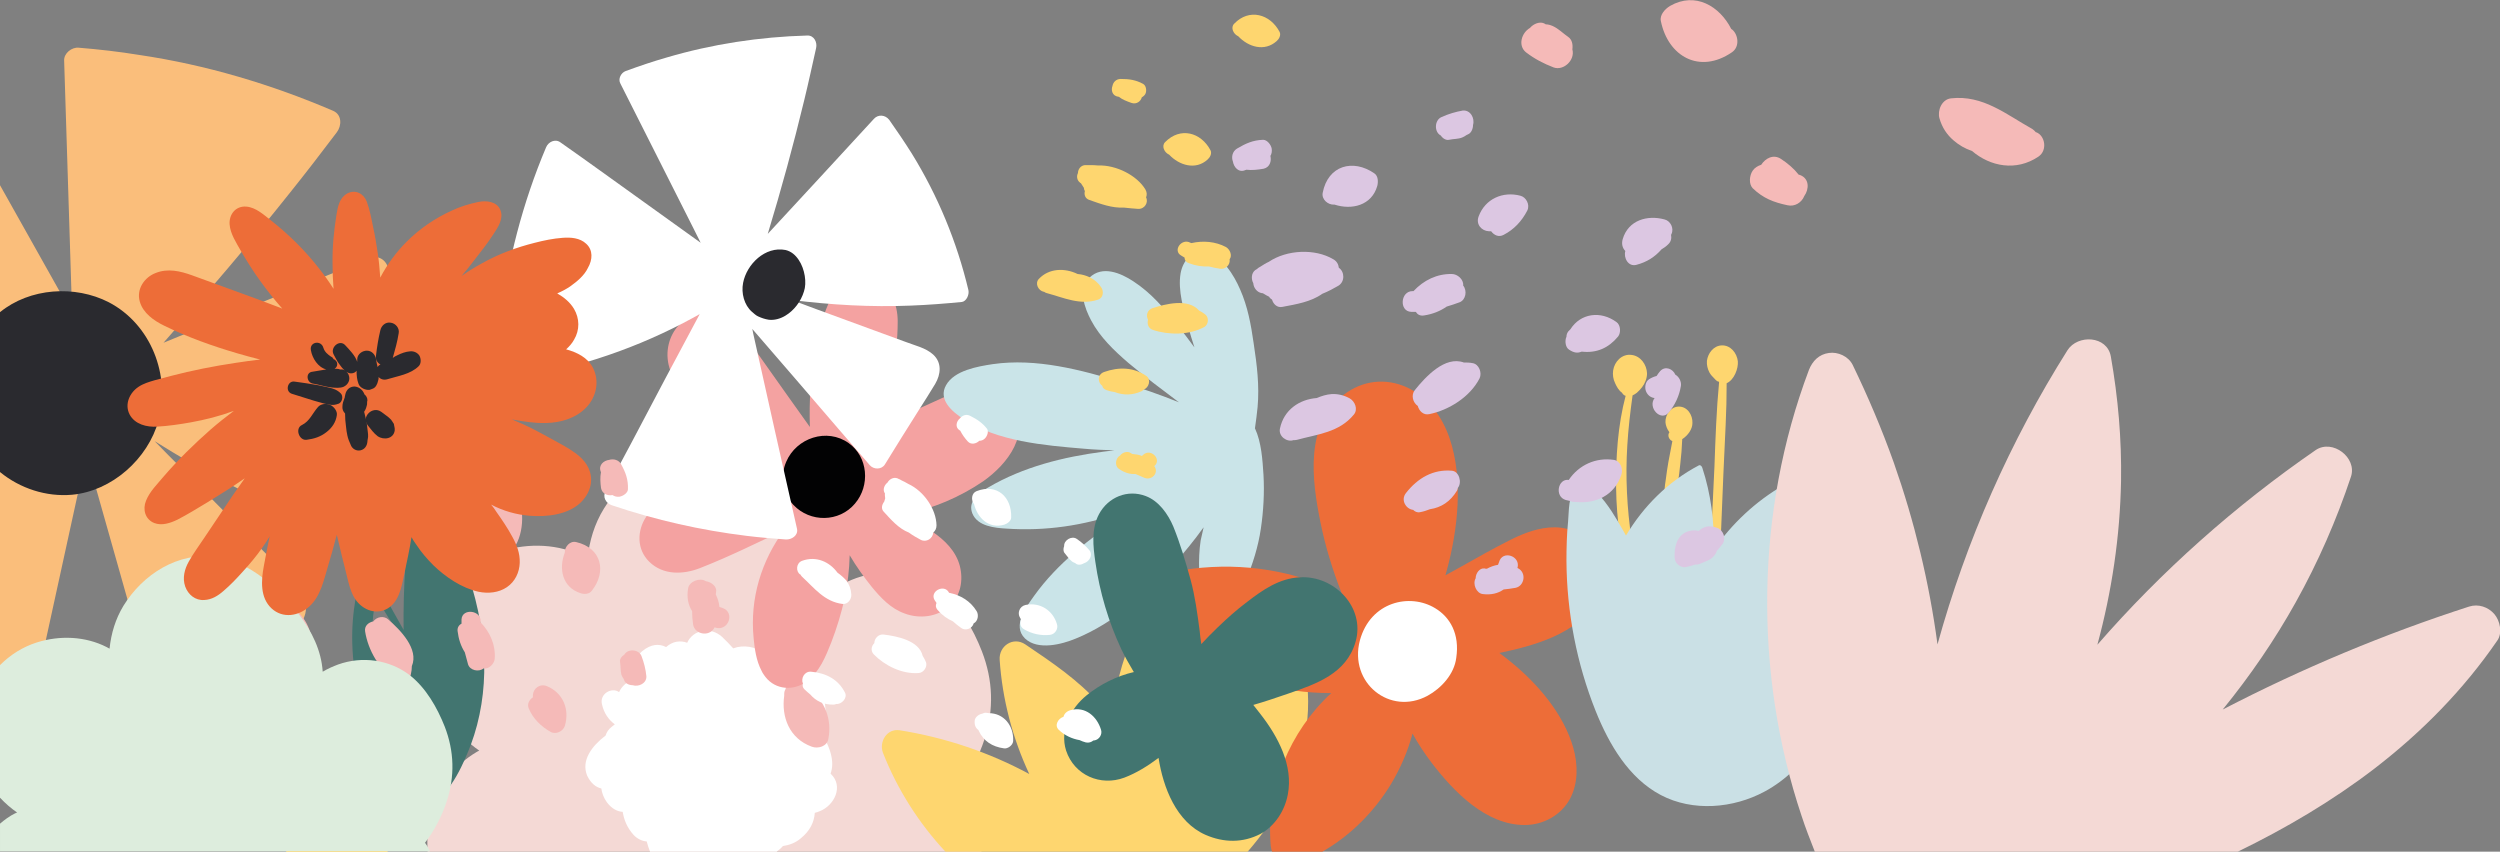
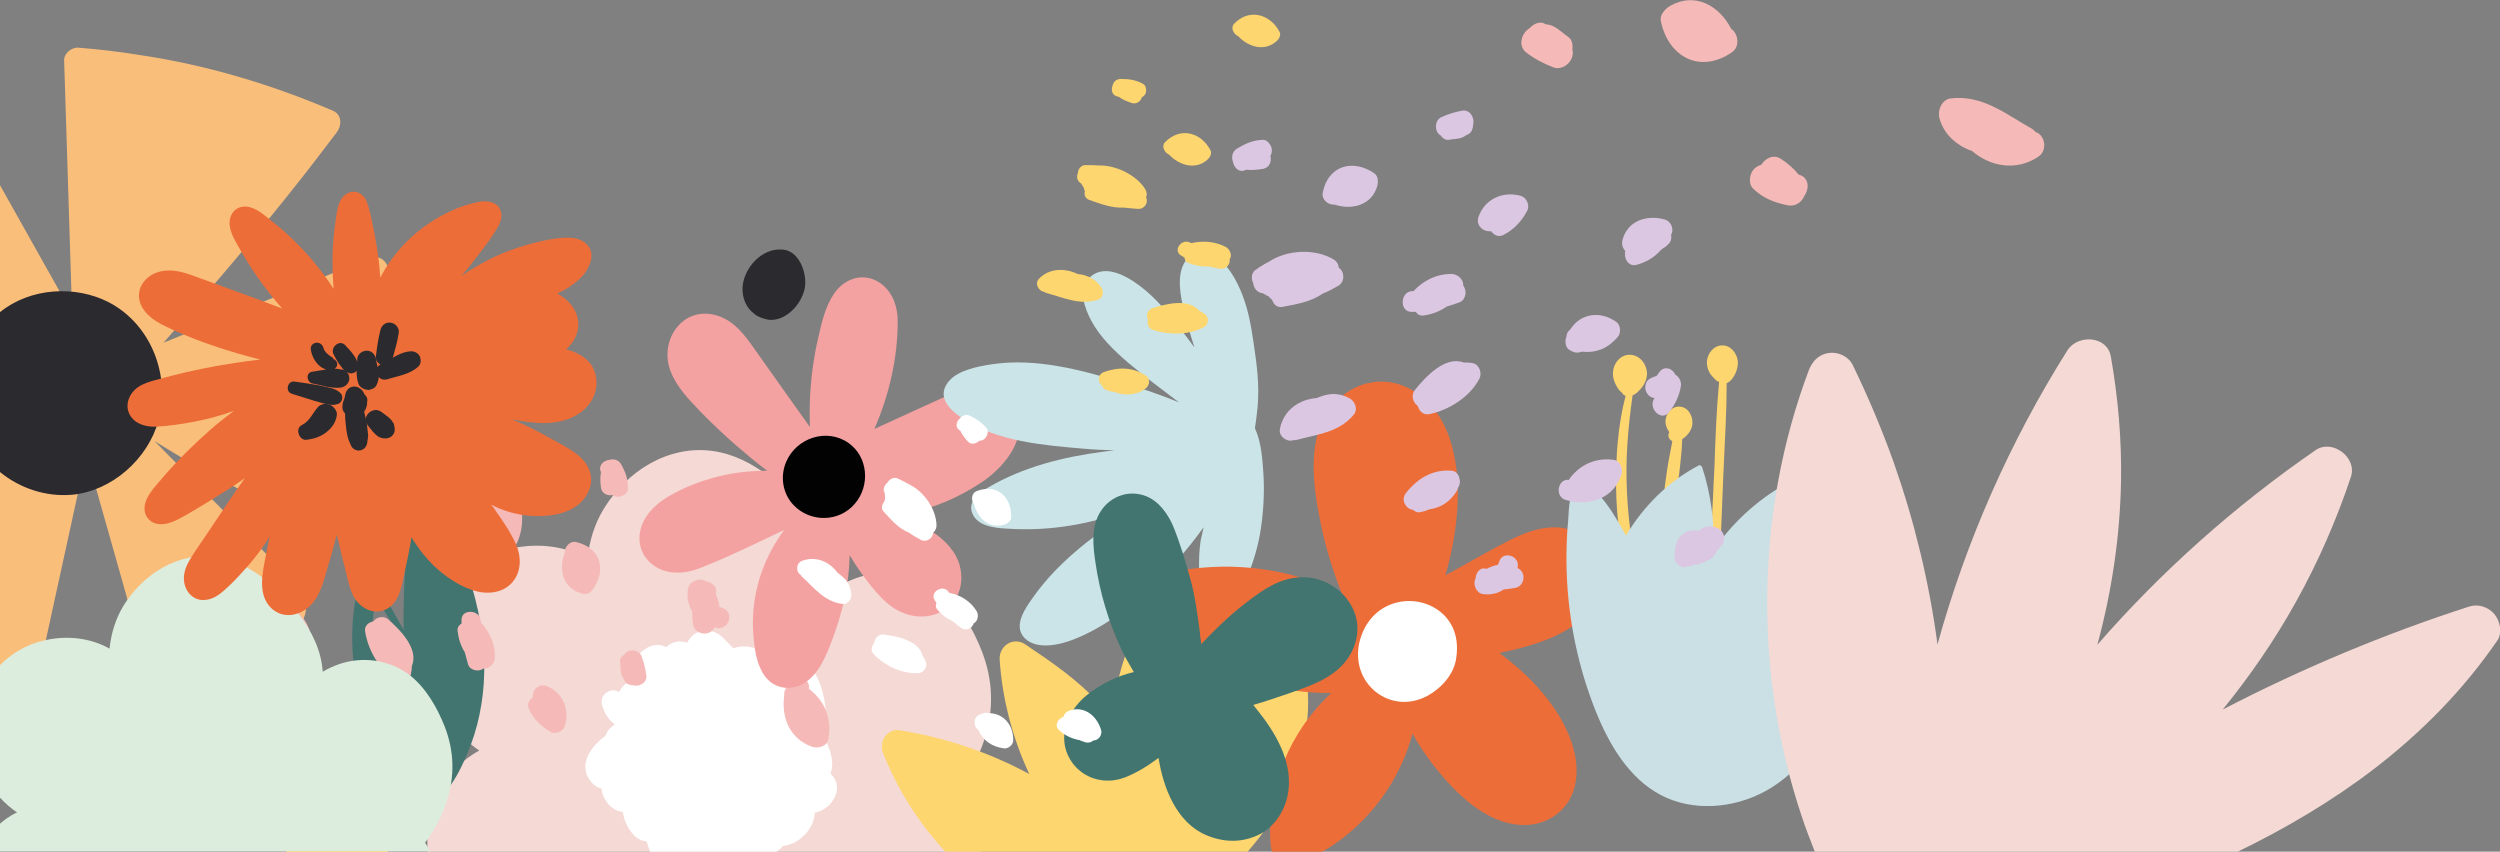
<svg xmlns="http://www.w3.org/2000/svg" version="1.1" id="Layer_1" x="0px" y="0px" width="760px" height="258.9px" viewBox="0 0 760 258.9" style="enable-background:new 0 0 760 258.9;" xml:space="preserve">
  <rect x="0" y="0" width="760" height="258.9" fill="#808080" stroke="none" />
  <style type="text/css">
	.st0{fill:#F4D9D5;}
	.st1{fill:#FFFFFF;}
	.st2{fill:#F5BAB8;}
	.st3{fill:#FED66F;}
	.st4{fill:#F4A2A1;}
	.st5{fill:#020203;}
	.st6{fill:#CAE4E8;}
	.st7{fill:#427570;}
	.st8{fill:#ED6D38;}
	.st9{fill:#2A2A2F;}
	.st10{fill:#FABE7B;}
	.st11{fill:#DDEDDD;}
	.st12{fill:#CAE0E5;}
	.st13{fill:#DCC7E2;}
</style>
  <g>
    <path class="st0" d="M136,236.6c-4.8,6.6-6.5,14.4-6,22.3h168.4c-0.3-2.3-0.8-4.6-1.5-6.8c-1.4-4.4-3-8.7-5.4-12.5   c3.5-4.5,6.2-10,7.8-14.9c2.9-9,2.6-17.9-0.8-26.7c-2.7-6.9-6.7-13.9-12.6-18.5c-7.3-5.6-16.9-6.8-25.5-3.8   c-1.9,0.7-3.8,1.5-5.5,2.5c-0.4-7.6-3.8-14.5-8.5-20.5c-7.2-9.3-17.5-18.9-29.7-20.6c-13.6-1.9-26.2,6.2-33.1,17.5   c-2.9,4.7-4.4,9.8-5,15.2c-0.4-0.2-0.7-0.4-1.1-0.6c-7.7-3.9-16.7-4.2-24.9-1.7c-16.8,5.2-26,24.1-21.5,40.7   c2.2,8.1,7.8,15.2,14.6,20c-0.3,0.1-0.6,0.3-0.8,0.4C141.4,230.7,138.3,233.4,136,236.6z" />
    <path class="st1" d="M182.8,239.7c0.2,1.4,0.7,2.8,1.7,4.2c1.5,2,3.2,2.8,4.8,2.9c0.4,2.5,1.4,4.9,3.3,7c1.1,1.2,2.6,1.9,4,2   c0.3,1.1,0.6,2.1,1,3.1h38.5c0.7-0.5,1.4-1.1,1.9-1.7c2-0.3,3.9-1,5.5-2.4c2.8-2.3,4-4.9,4.2-7.7c0.5-0.1,1-0.3,1.5-0.5   c4.4-1.7,7.4-7.6,3.3-11.4c0.3-0.9,0.5-1.9,0.5-2.9c0-2.2-0.7-4.6-1.9-6.9c0.5-3,0.5-6.1-0.1-9.1c0,0,0-0.1,0-0.1   c-0.3-5.5-2.2-11.1-5.8-15.3c-4-4.5-8.5-4.7-12.6-2.3c-3-2-6.5-2.7-9.7-1.5c-1.1-1.2-2.2-2.4-3.4-3.5c-3.5-3.2-8.8-2.2-10.6,1.8   c-1-0.4-2.1-0.5-3.3-0.3c-1.1,0.2-2.2,0.8-3.1,1.6c-2.2-1.1-4.6-0.9-7.2,1.2c-2.4,2-2.8,5.1-2.6,8.3c-0.1,0.1-0.2,0.3-0.3,0.4   c-0.9,0.3-1.7,0.8-2.4,1.4c-0.8,0.7-1.4,1.5-1.8,2.4c-2.2-1.6-6,0.5-5.2,3.7c0.6,2.7,2,4.7,3.9,6.1c-0.3,0.3-0.7,0.5-1,0.8   c-0.9,0.7-1.5,1.6-1.8,2.6c-4.2,3.2-7.5,7.6-5.6,12.2C179.6,238.1,181.1,239.3,182.8,239.7z" />
    <path class="st2" d="M245.9,209.4c0.7-3.6-5.4-5.1-6.7-1.3c-0.2,0.5-0.3,0.9-0.4,1.4c-0.3,0.5-0.4,1-0.4,1.5c0,0.2,0,0.3,0,0.5   c-0.9,6.4,1.5,13,8.4,15.5c1.9,0.7,4.6-0.1,5-2.3C253,218.8,250.8,213,245.9,209.4" />
    <path class="st2" d="M219.6,184.8c-0.3-0.1-0.6-0.2-0.9-0.3c-0.1-1.3-0.5-2.5-1.1-3.8c0-0.3,0.1-0.5,0.1-0.8c0.3-1.6-1.5-3-3.1-3.2   c-1.8-1.2-5,0-5.4,2.1c-0.5,2.7,0,5.1,1.2,7c0,1.3,0.1,2.7,0.3,4c0.4,3,4.9,4,6.5,1c0,0,0,0,0-0.1   C221.3,192.3,223.7,186.2,219.6,184.8" />
    <path class="st3" d="M117.9,258.9c-1-1.1-2.1-2.2-3.3-3.1c-6.9-5.6-16.4-6.4-23.7-0.8c-1.6,1.2-2.9,2.5-4,4H117.9z" />
    <path class="st4" d="M307.4,122.8c-5.1-6.9-14.3-4.7-21-1.8c-6.9,3.1-13.7,6.3-20.6,9.4c4.5-10.3,7.1-21.5,7.1-32.7   c0-5.1-2-10.2-6.8-12.5c-4.7-2.2-9.7-0.1-12.5,4c-2.7,3.9-3.9,9.1-4.9,13.7c-1.2,5-1.9,10.1-2.3,15.3c-0.3,3.8-0.3,7.7-0.2,11.6   c-2.2-3.1-4.4-6.2-6.7-9.4c-3.4-4.8-6.8-9.6-10.2-14.4c-2.9-4.1-5.9-8.2-10.8-9.9c-10.5-3.7-18.3,7-14.7,16.6   c1.8,4.9,5.6,8.7,9.1,12.4c3.5,3.6,7.2,7.1,11,10.4c3,2.6,6.1,5.2,9.3,7.6c-3,0-6,0.2-9,0.6c-5.4,0.8-10.7,2.3-15.7,4.5   c-4.5,2.1-9.2,4.5-12,8.8c-2.9,4.3-3,10,0.9,13.8c4.2,4.1,10.3,3.9,15.4,1.9c8.7-3.4,17.2-7.6,25.6-11.6   c-6.9,9.3-10.5,20.8-9.3,32.9c0.3,3.2,0.8,6.9,2.4,9.9c0.1,0.2,0.2,0.4,0.3,0.6c0.3,0.5,0.6,0.9,0.9,1.3c3.1,4,8.7,4.3,12.6,1.3   c3.8-2.8,5.7-7.5,7.4-11.8c1.7-4.4,3.1-9,4.1-13.6c0.9-4.3,1.4-8.6,1.5-12.9c2,3.4,4.3,6.6,6.7,9.6c2.8,3.4,5.8,6.6,10,8.1   c4.5,1.7,9.9,1.1,13.6-2.2c3.4-3.1,4.3-7.8,3.2-12.2c-1.2-4.6-4.6-7.9-8.4-10.5c-2.7-1.8-5.4-3.6-8.2-5.3c8.4-1.7,16.5-5.1,23.7-10   C306.3,141.1,313.8,131.5,307.4,122.8" />
    <path class="st5" d="M258,134.7c-6.6-4.7-15.9-1.6-19,5.7c-1.9,4.4-1.1,9.6,2.2,13.1c5.1,5.4,13.9,5.3,18.7-0.4   C264.6,147.6,263.9,138.9,258,134.7" />
    <path class="st6" d="M358.9,83.1c-0.9,5.2,1,11.2,2.3,16.2c0.6,2.1,1.2,4.2,1.9,6.3c-1.7-2.3-3.4-4.6-5.2-6.8   c-3.9-5-8-9.8-13.4-13.3c-3.8-2.5-9.4-4.9-13.3-1.1c-3.6,3.6-1.5,9.2,0.5,13c2.7,5.1,7,9.2,11.3,12.9c5,4.2,10.2,8.1,15.4,12   c-5.7-2.3-11.5-4.3-17.3-6.1c-12.6-3.8-26.1-7.4-39.3-5.5c-4.6,0.7-11.7,1.9-14.2,6.4c-2.5,4.4,1.9,8.1,5.3,10.3   c10.2,6.8,24.6,8,36.5,9c3.1,0.3,6.3,0.4,9.4,0.5c-1.1,0.1-2.2,0.3-3.3,0.4c-12.2,1.6-24.4,4.6-35.1,10.9c-2.8,1.6-6.3,4.2-4.8,7.9   c1.6,3.9,6.8,4.4,10.4,4.6c11.7,0.8,23.5-0.9,34.5-4.8c2.2-0.8,4.4-1.7,6.6-2.7c-2,1.2-3.9,2.5-5.8,3.7   c-10,6.8-19.8,14.3-26.9,24.2c-2.4,3.4-6.8,9.1-2.8,13c3.9,3.7,11.2,1.8,15.5,0c11.3-4.6,21.6-13.6,29.7-22.5   c3.2-3.6,6.3-7.4,9.1-11.3c-0.3,1.3-0.6,2.6-0.9,4c-0.9,5.9-0.4,12,0.2,18c0.4,3.2,1.9,7.7,6,6.3c3.9-1.3,5.9-8.3,7.4-11.8   c2.2-5.2,3.9-10.6,4.7-16.1c0.8-5.4,1.1-10.9,0.8-16.3c-0.3-4.5-0.6-9.9-2.6-14.2c0.3-2.1,0.6-4.3,0.8-6.4   c0.6-6.6-0.2-12.9-1.2-19.5c-0.8-5.6-1.8-11.1-4.1-16.3c-1.9-4.4-5.4-10.2-10.5-11.3C362.6,75.8,359.6,79.1,358.9,83.1" />
    <path class="st3" d="M335.6,113.1c-2.1,0.8-1.9,3.2-0.5,4.2c0.1,0.6,0.5,1,1.3,1.3c0.8,0.3,1.7,0.5,2.5,0.6c2.6,1,5.4,1,8.2-0.3   c0.2-0.1,0.4-0.3,0.6-0.5c0,0,0,0,0,0c1.6-0.5,2.3-3.1,0.8-4.1C344.6,111.6,340.1,111.5,335.6,113.1" />
    <path class="st3" d="M350.3,93.7c-1.5,0.5-2,2.2-1.3,3.5c-0.3,1.2,0,2.6,1.5,3.1c4.8,1.6,11.1,1.6,15.6-0.9   c1.3-0.7,1.5-2.9,0.3-3.8c-0.6-0.5-1.3-0.9-1.9-1.2C361.2,90.6,354.3,92.4,350.3,93.7" />
    <path class="st3" d="M327.6,83.3c-3.9-1.9-8.7-1.8-11.8,1.5c-1.3,1.4-0.1,3.6,1.5,3.9c0,0,0,0,0.1,0c0.2,0.2,0.5,0.3,0.8,0.4   c5.2,1.4,10.2,3.8,15.6,2c1.6-0.5,1.8-2.5,1-3.7c-0.9-1.4-2.1-2.4-3.5-3.1c0,0,0,0,0,0C330.2,83.8,329,83.4,327.6,83.3" />
    <path class="st3" d="M362.2,73.9c-0.1,0-0.2-0.1-0.3-0.1c-2.7-1.5-5.5,2.4-2.8,3.9c0.3,0.2,0.7,0.4,1,0.6c0,0.7,0.4,1.4,1.3,1.7   c2.1,0.8,4.1,1.1,6.1,1c1.1,0.3,2.2,0.5,3.4,0.7c1.7,0.3,3.2-1.3,2.9-2.9c0.9-1.1,0.1-3-1.1-3.7C369.5,73.4,365.7,73.1,362.2,73.9" />
    <path class="st3" d="M354.2,43.2c-1.2,1.2-0.2,3.1,1,3.7c0.1,0,0.1,0.1,0.2,0.1c3.1,3.3,8.1,4.8,11.7,1.5c0.7-0.6,1.4-1.8,0.9-2.8   C365.1,40.2,358.8,38.5,354.2,43.2" />
    <path class="st3" d="M375.2,7.2c-1.2,1.2-0.2,3.1,1,3.7c0.1,0,0.1,0.1,0.2,0.1c3.1,3.3,8,4.8,11.7,1.5c0.7-0.6,1.4-1.8,0.9-2.8   C386.1,4.2,379.7,2.5,375.2,7.2" />
    <path class="st3" d="M333.8,50.3c-0.8-0.1-1.7-0.1-2.5-0.1c-0.3,0-0.7,0-1,0c-0.2,0-0.3,0-0.5,0c-1.2,0.1-2.1,1.2-2.1,2.4   c-0.5,1-0.3,2.2,0.6,2.9c0.1,0.1,0.2,0.2,0.3,0.2c0.3,0.5,0.6,0.9,0.9,1.4c0,0.3,0.1,0.7,0.3,1c-0.3,1.1,0.1,2.3,1.4,2.7   c3.4,1.2,6.9,2.5,10.4,2.3c1.6,0.2,3.1,0.3,4.4,0.4c2,0.1,3.2-2,2.4-3.5c0.3-0.7,0.3-1.5-0.2-2.4C345.7,53.4,339.4,50.1,333.8,50.3   " />
    <path class="st3" d="M340.7,24c-1.4,0-2.3,1-2.5,2.1c-0.5,1.3-0.1,3,1.7,3.3c0.1,0,0.2,0,0.2,0c1.1,0.9,2.5,1.4,3.9,1.9   c1.5,0.5,2.8-0.5,3.1-1.7c0.5-0.3,1-0.7,1.2-1.3c0.3-0.9,0.1-2.3-0.8-2.8C345.3,24.3,343.3,24,340.7,24" />
-     <path class="st3" d="M347.6,138.2c-0.2,0.2-0.3,0.3-0.5,0.4c-0.9-0.4-1.9-0.5-2.9-0.6c-0.2-0.1-0.3-0.2-0.5-0.3   c-1-0.7-2.6-0.1-3.2,0.8c-1.4,0.7-1.7,3.1-0.4,4c1.7,1.2,3.4,1.7,5.1,1.6c0.9,0.4,1.9,0.8,2.8,1.2c2.2,0.8,4.4-1.6,2.9-3.6   c0,0,0,0,0,0C353.3,139.7,349.9,136.2,347.6,138.2" />
    <path class="st7" d="M129.7,145.8c-1.3-1.6-1.4-2.5-3.2-1.1c-2.3,1.8-4.3,4.3-6,6.7c-3.6,5-6.3,10.7-8.5,16.5   c-3.4,8.8-5.2,18.4-4.9,27.9c0.3,10.4,2.9,20.8,7.6,30.1c3.1,6.3,8.3,15.9,15.4,18.4c0.6,0.2,1.4-0.2,1.5-0.9   c5.5-1.9,9.8-12.5,11.5-16.9c3-8,4.3-16.7,4.1-25.1c-0.2-10.4-2.6-20.7-6.2-30.5c-1.7-4.8-3.7-9.5-5.9-14.1c-1.5-3.2-2.4-6.2-4.2-9   C130.6,147,130.2,146.4,129.7,145.8 M113.8,203.3c2.8,3.8,6.2,7.2,9.9,9.1c0.7,8.1,1.9,16.1,4.2,23.7c-1.1-1.5-2.2-3-3.2-4.5   c-2.3-3.6-4.3-7.4-6-11.3C116.3,214.9,114.7,209.2,113.8,203.3 M122.8,193.8c0,0.9,0,1.8,0.1,2.7c0.1,4.3,0.3,8.8,0.6,13.3   c-2.1-2.1-4.4-4.2-6.2-6.6c-1.5-2-2.8-4.2-4.1-6.4c0-1.1-0.1-2.2-0.1-3.3c0-4.3,0.5-8.5,1.3-12.6   C116.5,185.7,119.6,190.5,122.8,193.8 M124.6,157.3c-0.8,5-1.1,10.2-1.4,14.9c-0.4,6.4-0.6,12.9-0.5,19.3c-1.3-2.4-2.7-4.7-4-7.1   c-1.2-2.5-2.2-5.1-3.3-7.7c0.6-2.4,1.4-4.7,2.3-7C119.5,165,122,161.1,124.6,157.3" />
    <path class="st3" d="M287.4,258.9h91.9c8.6-9.9,15.1-21.4,17.4-34.7c1.3-7.4,1.4-14.8-0.3-22.1c-0.8-3.7-5.1-5-8-2.7   c-7.2,5.8-13.9,12.4-19.7,19.8c-0.6-12.2-5-24.3-13.2-33.6c-2.5-2.9-6.8-2.1-8.4,1.3c-4.8,9.9-8,20.6-9.4,31.5   c-1.1-1.5-2.2-2.9-3.4-4.3c-6.4-7.3-14.6-12.8-22.6-18.2c-3.7-2.5-8.1,0.5-7.8,4.7c0.8,11.9,3.9,23.8,9,34.7   c-12.2-6.6-25.6-11.1-39.4-13.3c-3.9-0.6-6.3,3.5-5.1,6.8C272.8,240,279.3,250.2,287.4,258.9z" />
    <path class="st8" d="M382.6,207.6c7.2,2.1,14.6,3.1,22.1,3.1c-12.6,11.6-19.9,29-18.4,46.4c0.1,0.7,0.2,1.3,0.4,1.8H402   c8.6-4.9,15.8-12.2,20.9-20.6c2.8-4.7,5.1-9.9,6.5-15.3c1.7,3.1,3.7,6.1,5.9,9c6.7,8.7,16.4,18.8,28.2,18.8c5.7,0,11.1-3,13.8-8   c2.5-4.7,2.4-10.4,1-15.4c-2.9-10.3-10.8-19.5-18.9-26.1c-1.2-1-2.4-1.9-3.6-2.8c10.1-2.1,24-5.8,29.1-15.6   c5.3-10-0.3-22.5-12.3-22.6c-4.7,0-9.2,1.7-13.4,3.8c-5.4,2.7-10.6,5.7-15.8,8.6l-4,2.2c0.1-0.5,0.3-1,0.4-1.4   c3.4-12.4,5.1-27.8,0.9-40.2c-2.3-6.7-6.4-12.4-12.9-15.5c-6.5-3-13.6-2.2-19.3,2.2c-11.9,9.1-9.7,25.8-7.1,38.7   c1.5,7.4,3.7,14.6,6.5,21.7c-5.3-2.5-10.8-4.5-16.4-5.9c-15.4-3.7-31-2.7-46,2.2c-2.9,1-3.5,5.4-1.6,7.4   C354.3,195.2,367.8,203.4,382.6,207.6z" />
    <path class="st1" d="M436.3,184.9c-7.7-4.7-19.7-2-22.9,9.8c-3.4,12.9,9.2,23,20.6,16.8c4.2-2.3,8.1-6.6,8.7-11.5   C443.8,192.7,440.8,187.6,436.3,184.9" />
-     <path class="st1" d="M294.4,88.2c-3.5-14.7-9.3-28.7-17.2-41.5c-2.2-3.5-4.5-6.9-6.9-10.3c-1.2-1.5-3.3-1.7-4.6-0.3   c-10.8,11.7-21.5,23.4-32.3,35c4.1-13.5,7.8-27,11.1-40.7c1.3-5.3,2.4-10.5,3.6-15.8c0.4-1.7-0.6-3.9-2.7-3.8   c-14.5,0.4-28.9,2.6-42.8,6.7c-4.2,1.2-8.3,2.6-12.4,4.1c-1.4,0.5-2.4,2.4-1.6,3.8c7.4,14.7,14.8,29.3,22.2,44   c0.7,1.5,1.5,2.9,2.2,4.4c-10.2-7.3-20.3-14.6-30.5-21.9c-4-2.9-8-5.7-12.1-8.6c-1.6-1.2-3.7-0.2-4.4,1.5   c-7.1,16.8-11.7,34.6-13.9,52.7c-0.6,5-1,10.1-1.2,15.1c-0.1,1.5,1.5,3.1,3,2.8c18.8-2.7,36.9-8.4,53.8-17.2c1.7-0.9,3.4-1.8,5-2.7   c-7,13-13.9,26.1-20.8,39.2c-2.6,4.9-5.2,9.7-7.8,14.6c-1,1.8,0.1,3.7,1.9,4.3c13.3,4.5,27.1,7.6,41,9.3c4,0.5,7.9,0.8,11.9,1.1   c1.7,0.1,3.8-1.2,3.4-3.2c-4.5-19.8-8.9-39.5-13.3-59.3c-0.1-0.5-0.2-1-0.3-1.5c8.7,10.1,17.5,20.2,26.2,30.4   c3.2,3.7,6.4,7.4,9.5,11c1.2,1.4,3.6,1.4,4.6-0.2c3.4-5.5,6.8-11,10.3-16.5c1.7-2.7,3.4-5.3,5-8c1.7-2.9,2.1-6.4-0.6-8.9   c-2.3-2.1-5.7-2.8-8.5-3.9c-3-1.1-6-2.2-9-3.3c-6-2.2-12-4.4-18-6.6c-2.5-0.9-5-1.9-7.5-2.8c12,1.5,24.1,2.2,36.2,1.7   c5.2-0.2,10.3-0.6,15.5-1.1C293.8,91.6,294.7,89.6,294.4,88.2" />
    <path class="st9" d="M242.8,79c-1-1.5-2.3-2.6-4-3c-6.2-1.2-11.8,4.3-12.9,10c-0.6,3.1,0.3,6.7,2.7,8.8c0.6,0.5,1.2,1.1,1.9,1.4   c1.1,0.5,2,0.8,3.2,1c1.7,0.2,3.5-0.3,5-1.2c2.7-1.6,4.8-4.4,5.7-7.4C245.3,86,244.7,81.8,242.8,79" />
    <path class="st10" d="M21.9,95.3c-7.3-13-14.6-26-21.9-39v67.2c0.1,0,0.2,0,0.3,0c2.7-0.1,5.4-0.3,8.1-0.5   c-2.8,2.1-5.6,4.2-8.4,6.3V226c0.4,0.2,0.7,0.4,1.1,0.6c2.1,1.1,5.6,0.7,6.3-2.1c6.1-28.1,12.3-56.1,18.4-84.2   c0.2-0.7,0.3-1.4,0.5-2.1c5.2,18.3,10.3,36.5,15.5,54.8c1.9,6.6,3.8,13.3,5.6,19.9c0.7,2.5,3.8,4,6.1,2.5c7.7-5,15.4-10,23.1-15   c3.7-2.4,7.5-4.7,11.2-7.3c3.9-2.7,6.6-6.9,4.5-11.8c-1.7-4-5.6-7.1-8.6-10.1c-3.2-3.2-6.4-6.5-9.6-9.7   c-6.4-6.4-12.7-12.9-19.1-19.3c-2.7-2.7-5.4-5.4-8-8.1c14.5,9.1,29.7,17.2,45.5,23.9c6.8,2.9,13.6,5.5,20.5,7.9   c2.1,0.7,4.5-1.2,4.9-3.2c4.4-21,5.3-42.5,2.9-63.7c-0.7-5.8-1.6-11.6-2.8-17.4c-0.6-2.7-3.2-4.2-5.8-3.1   c-20.8,8.6-41.7,17.1-62.5,25.7C62.9,89.2,75.9,74,88.3,58.4c4.8-6,9.5-12.1,14.1-18.2c1.5-2,1.6-5.3-1.1-6.5   c-18.9-8.1-38.7-14-59-17C36.2,15.7,30,15,23.9,14.5c-2.1-0.2-4.5,1.7-4.4,3.9C20.2,41.7,21,65,21.7,88.3   C21.8,90.6,21.8,92.9,21.9,95.3z" />
    <path class="st9" d="M0,143.5c6.1,5,14.1,7.6,21.9,6.9c12.1-1.1,23.1-10.9,26.3-22.6c3.7-13.7-2.3-29.2-15.1-35.9   c-10.3-5.3-24-4.4-33.1,3V143.5z" />
    <path class="st2" d="M88.9,184.4c-2-1.6-4.6-0.1-4.9,1.9c-0.5,0.5-0.8,1.1-0.7,2c0.1,1,0.4,1.9,0.7,2.8c0.3,3.1,1.8,5.9,4.9,7.9   c0.3,0.2,0.5,0.3,0.8,0.3c0,0,0,0,0,0c1.4,1.3,4.6,0.6,4.9-1.5C95.4,192.4,93.1,187.9,88.9,184.4" />
    <path class="st2" d="M118,188.3c-1.3-1.2-3.5-0.8-4.5,0.6c-1.5,0.3-2.8,1.4-2.5,3.1c0.9,5.6,4.3,11.8,9.5,14.8c1.5,0.9,4,0,4.4-1.8   c0.2-0.9,0.3-1.7,0.3-2.5C127.4,197.3,121.7,191.5,118,188.3" />
    <path class="st2" d="M117.1,160.4c-0.1-4.8-2.8-9.5-8.1-10.8c-2.2-0.5-4,1.8-3.4,3.6c0,0,0,0,0,0.1c-0.1,0.3-0.1,0.6,0,1   c1.3,5.9,1.5,12.1,6.4,16.4c1.4,1.3,3.7,0.5,4.6-1c1-1.6,1.5-3.4,1.4-5.1v0C118,163.2,117.7,161.8,117.1,160.4" />
    <path class="st2" d="M146.1,189.2c0-0.1,0-0.2,0-0.3c0.2-3.4-5.6-4.1-5.8-0.6c0,0.4,0,0.9,0,1.3c-0.8,0.4-1.3,1.2-1.2,2.2   c0.3,2.5,1,4.6,2.2,6.5c0.3,1.2,0.7,2.5,1,3.7c0.6,1.8,3.2,2.4,4.7,1.2c1.7,0.3,3.3-1.5,3.4-3C150.7,196.1,149,192.2,146.1,189.2" />
    <path class="st2" d="M166.3,208.6c-2.2-0.9-4.2,0.7-4.3,2.7c0,0.2,0,0.4,0,0.7c-1.1,0.7-1.9,2.1-1.2,3.5c1.3,3,3.6,5.3,6.6,7   c1.6,0.9,3.8-0.2,4.3-1.8C173.2,215.8,171.3,210.7,166.3,208.6" />
    <path class="st2" d="M175.2,164.8c-2-0.5-3.5,1.5-3.5,3c0,0.1,0,0.1,0,0.2c-1.9,4.8-0.8,10.5,4.7,12.3c1.1,0.4,2.7,0.4,3.5-0.7   C184.5,173.8,182.9,166.6,175.2,164.8" />
    <path class="st2" d="M156.4,148.6c-0.4-0.9-0.8-1.7-1.3-2.5c-0.1-0.3-0.3-0.7-0.6-0.9c-0.1-0.2-0.2-0.3-0.3-0.5   c-0.7-1.1-2.5-1.4-3.7-0.8c-1.3,0.1-2.6,0.9-2.9,2.2c0,0.1-0.1,0.3-0.1,0.4c-0.4,0.5-0.7,1.1-1,1.6c-0.4,0.2-0.7,0.5-0.9,0.8   c-1.3,0.3-2.4,1.4-2.2,2.8c0.5,4,1,8.2,3.2,11.5c0.6,1.7,1.3,3.2,2,4.6c1,2,3.9,2.1,5.1,0.4c0.9,0,1.9-0.5,2.5-1.5   C159.5,161.9,159.6,153.9,156.4,148.6" />
    <path class="st2" d="M195,199.4c-0.8-2-4.1-2.3-5.2-0.4c-0.8,0.5-1.5,1.4-1.3,2.3c0.2,1.2,0.1,2.6,0.4,3.8c0.2,0.5,0.4,0.9,0.7,1.3   c0,0.1,0,0.1,0.1,0.2c0.2,1.1,1.5,1.7,2.6,1.7c1.9,0.6,4.3-0.6,4.2-2.7C196.3,203.5,195.8,201.5,195,199.4" />
    <path class="st2" d="M188.8,141.1c-0.7-1.3-2.3-1.7-3.6-1.3c-1.7,0.2-3.3,1.6-2.6,3.5c0,0.1,0.1,0.2,0.1,0.2   c-0.3,1.6-0.2,3.2,0,4.8c0.3,1.8,2,2.5,3.5,2.2c0.6,0.4,1.3,0.6,2.1,0.5c1.2-0.2,2.6-1.2,2.6-2.3   C191,145.8,190.2,143.6,188.8,141.1" />
    <path class="st11" d="M0,242.5c1.6,1.7,3.3,3.2,5.2,4.5c-0.2,0.1-0.5,0.2-0.7,0.3c-1.6,0.8-3.1,1.9-4.5,3.1v8.4h130.7   c-0.4-0.9-0.9-1.8-1.5-2.6c3-3.9,5.3-8.5,6.6-12.6c2.5-7.6,2.3-15.2-0.6-22.7c-2.3-5.8-5.7-11.8-10.7-15.7   c-6.2-4.7-14.4-5.8-21.7-3.2c-1.6,0.6-3.2,1.3-4.7,2.2c-0.4-6.4-3.3-12.3-7.2-17.4c-6.2-7.9-14.9-16.1-25.2-17.5   c-11.6-1.6-22.3,5.3-28.2,14.9c-2.4,4-3.7,8.3-4.2,13c-0.3-0.2-0.6-0.3-0.9-0.5c-6.5-3.3-14.2-3.6-21.2-1.4   c-4.4,1.4-8.1,3.8-11.2,6.9V242.5z" />
    <path class="st7" d="M395.2,175.5c-6.3,0.3-11.3,3.8-16.1,7.5c-3.2,2.4-6.1,5-9,7.8c-1.7,1.6-3.3,3.3-4.9,5c-0.2-1.4-0.4-2.7-0.5-4   c-0.7-5.3-1.4-10.6-2.8-15.7c-1.5-5.4-3.1-10.8-5.2-16c-1.6-3.8-4.4-7.8-8.4-9.3c-5.5-2.1-11.4,0.3-14.2,5.5   c-2.4,4.5-1.8,9.8-1.1,14.6c1.3,9.1,4,18.2,7.9,26.5c1.1,2.3,2.3,4.4,3.6,6.6c0.1,0.1,0.1,0.2,0.2,0.3c-5.2,1.2-10.2,3.7-14.4,7.1   c-4.9,4-8.2,10.5-6.2,16.8c2.5,7.5,10.5,10.9,17.7,8.2c3.7-1.4,7.2-3.6,10.4-6c1.4,9,5.4,19.5,14.3,23.4c5.5,2.4,11.3,2.5,16.7-0.3   c4.4-2.4,7.4-7.1,8.3-12c1.7-8.8-3-17.6-8.3-24.4c-0.7-0.9-1.5-1.9-2.2-2.8c3.5-1,7-2.2,10.5-3.4c8.7-3,17.8-6.1,20.6-15.8   C415.1,184.6,405.6,174.9,395.2,175.5" />
    <path class="st3" d="M510.1,146.7c0.3-1.9,0.5-3.7,0.7-5.6c0.3-2.5,0.5-5,0.6-7.6c1.7-1.1,3.1-3,3.1-4.9c0.1-2.4-1.5-5-4.1-5   c-2.5,0-4.2,2.5-4.1,4.8c0.1,1,0.5,2.1,1.2,3c-0.7,1-0.1,2.3,0.9,2.7c-0.4,2.1-0.8,4.2-1.2,6.3c-0.3,1.8-0.6,3.6-0.8,5.4   c-0.3,1.9-0.6,3.8-0.2,5.7c0.2,1.2,1.9,1.8,2.5,0.5C509.6,150.4,509.9,148.6,510.1,146.7" />
    <path class="st3" d="M539.3,195.7c0.9-4.9,1.2-9.9,1.9-14.8c0.6-4.8,1.4-9.6,2.5-14.4c2.1-9.5,4.9-18.7,8.4-27.7   c0.7-1.8,1.5-3.6,2.3-5.4c0.9-0.1,1.7-0.4,2.5-0.7c1.7-0.7,3.2-1.5,4.6-2.7c2.2-1.9,3.9-4.8,3.7-7.8c-0.3-3.2-3.1-5.5-6.3-5.5   c-3.2,0-5.8,2-7.1,4.8c-0.8,1.7-1.1,3.5-1,5.3c0,1,0,2.2,0.3,3.3c-0.4,0.8-0.3,1.8,0.4,2.4c-0.6,1.1-1.1,2.1-1.6,3.2   c-2.1,4.5-4,9.2-5.6,13.9c-3.2,9.3-5.5,19.1-6.7,28.9c-0.7,5.6-1.2,11.3-0.4,16.8C537.2,196.7,539.1,197.1,539.3,195.7" />
    <path class="st3" d="M521.5,189.1c0.9-5,1-10,1.2-15.1c0.2-5,0.4-10,0.6-15c0.4-10,0.8-19.9,1.3-29.9c0.2-4.2,0.3-8.4,0.3-12.6   c2.3-1,3.6-4.5,3.4-6.7c-0.3-2.5-2.2-4.9-4.9-4.8c-2.5,0.1-4.2,2.4-4.5,4.7c-0.1,1.2,0.2,2.5,0.8,3.6c0.4,0.7,0.9,1.2,1.4,1.7   c0.3,0.3,0.6,0.7,1,0.9c0.1,0.1,0.3,0.1,0.4,0.1c0,0.1,0.1,0.1,0.1,0.2c-0.8,8.4-1.1,17-1.4,25.4c-0.5,9.9-0.9,19.8-1.4,29.7   c-0.3,5.8-0.8,11.7-0.2,17.4C519.5,189.9,521.3,190.3,521.5,189.1" />
    <path class="st3" d="M503,192.1c-0.3-2.3-1.4-4.6-2.1-6.9c-0.7-2.3-1.3-4.6-1.9-6.9c-1.2-4.7-2.2-9.5-3-14.3   c-1.4-9.4-1.9-19.1-1.3-28.6c0.3-5.1,0.9-10.1,1.6-15.2c0.5-0.2,0.9-0.5,1.3-0.8c0.6-0.5,1.1-1.1,1.6-1.7c0.9-1.2,1.5-2.7,1.5-4.2   c-0.1-2.7-2-5.3-4.7-5.6c-2.9-0.4-5.2,2-5.6,4.7c-0.2,1.3,0,2.7,0.6,3.9c0.5,1.1,1.1,2.2,2.1,2.9c0.2,0.4,0.6,0.8,1,0.9   c0,0,0.1,0,0.1,0c-2.4,9.1-3,18.6-2.9,28c0.1,9.8,1.6,19.6,4.1,29.1c0.7,2.7,1.5,5.3,2.5,7.9c0.5,1.3,1,2.6,1.5,3.9   c0.5,1.3,1,2.6,1.8,3.7C501.9,193.9,503.2,193.2,503,192.1" />
    <path class="st12" d="M568.2,158.6c-8.3,4.6-15.8,10.4-22.3,17.2c0.9-9.4,0.3-18.9-2-27.8c-0.2-1-1-0.8-1.7-0.5   c-8.5,4.9-15.7,11.7-21.2,19.6c0.2-8.5-0.9-17-3.5-24.9c-0.1-0.4-0.6-1-1.1-0.7c-9.3,4.9-16.8,12.4-22.1,21.3   c-2.1-3.6-9.8-18.7-15.1-14.4c-2.5,2-2.2,7.1-2.5,10.1c-0.4,4-0.5,8-0.5,12c0.1,15.6,3.1,31.2,8.9,45.7   c4.1,10.2,10.1,20.4,19.8,25.5c9.7,5.1,22,4.1,31.6-1.1c6.5-3.5,11.8-8.9,15.9-15c3.9-5.8,4.8-11.5,7.2-17.8   c5.9-15,9.8-31,10.5-47.2C570.3,159.3,569.7,157.7,568.2,158.6" />
    <path class="st13" d="M427.4,149.9c-1.7,2.2,0.1,4.9,2.2,5.1c0.5,0.5,1.2,0.9,2.1,0.7c1.1-0.2,2-0.5,3-0.9c3.4-0.5,6.2-2.3,8.2-5.6   c0.2-0.3,0.2-0.6,0.3-0.9c0,0,0,0,0,0c1.3-1.6,0.4-5-1.8-5.2C435.7,142.6,431,145.3,427.4,149.9" />
    <path class="st13" d="M430.1,118.6c-1.2,1.5-0.6,3.8,0.9,4.8c0.4,1.5,1.7,2.9,3.5,2.5c5.9-1.2,12.4-5.2,15.3-10.9   c0.8-1.7-0.2-4.3-2.1-4.6c-0.9-0.2-1.9-0.2-2.7-0.2C439.3,108.1,433.4,114.5,430.1,118.6" />
    <path class="st13" d="M400.3,121c-5.2,0.4-10,3.5-11.2,9.3c-0.5,2.4,2.2,4.2,4.1,3.5c0,0,0.1,0,0.1,0c0.3,0,0.7,0,1-0.1   c6.2-1.7,12.8-2.2,17.3-7.7c1.3-1.6,0.3-4-1.3-4.9c-1.8-1-3.7-1.4-5.5-1.3c0,0,0,0,0,0C403.3,119.9,401.7,120.4,400.3,121" />
    <path class="st13" d="M429.7,88.5c-0.1,0-0.2,0-0.3,0c-3.7,0-4.1,6.2-0.4,6.3c0.5,0,0.9,0,1.4,0c0.5,0.8,1.3,1.3,2.5,1.1   c2.6-0.4,4.9-1.3,6.9-2.7c1.3-0.4,2.6-0.8,3.9-1.3c1.9-0.7,2.4-3.5,1.1-5.1c0.2-1.9-1.8-3.5-3.4-3.5   C436.8,83.2,432.8,85.2,429.7,88.5" />
    <path class="st13" d="M476.9,145.9c-3.3-0.5-4.4,5.1-0.9,6.1c0.4,0.1,0.9,0.2,1.3,0.3c0.4,0.2,0.9,0.3,1.4,0.3c0.1,0,0.3,0,0.4,0   c5.9,0.6,11.7-1.9,13.8-8.3c0.6-1.8-0.3-4.2-2.3-4.5C485.2,139,480,141.3,476.9,145.9" />
    <path class="st13" d="M477.4,100.1c-0.2,0.2-0.4,0.4-0.6,0.6c-0.4,0.5-0.6,1.1-0.6,1.7c0,0.1,0,0.1-0.1,0.2c-0.4,1.2-0.2,3,0.9,3.7   c1.5,1,2.6,1.1,3.8,0.6c0,0,0.1,0,0.1,0c4.5,0.5,8.1-1.1,11-4.6c0.9-1.1,0.8-3.5-0.5-4.4C486.6,94.4,480.5,95.2,477.4,100.1" />
    <path class="st13" d="M449.5,65.8c-0.9,2.4,0.9,4.4,3.1,4.5c0.2,0,0.5,0,0.7,0c0.9,1.2,2.3,1.9,3.8,1.1c3.1-1.6,5.5-4.1,7.2-7.4   c0.9-1.8-0.4-4.1-2.1-4.5C456.9,58.1,451.5,60.4,449.5,65.8" />
    <path class="st13" d="M402.1,58.6c-0.4,2.1,1.7,3.7,3.4,3.6c0.1,0,0.2,0,0.2,0c5.2,1.7,11.3,0.3,13-5.7c0.3-1.2,0.3-3-0.9-3.8   C411.3,48.2,403.7,50.3,402.1,58.6" />
    <path class="st13" d="M385.7,79.6c-0.9,0.4-1.8,1-2.6,1.5c-0.4,0.2-0.7,0.4-1,0.7c-0.2,0.1-0.3,0.2-0.5,0.3c-1.2,0.9-1.3,2.7-0.6,4   c0.1,1.4,1.1,2.7,2.5,3c0.2,0,0.3,0,0.5,0.1c0.6,0.4,1.2,0.7,1.8,1c0.2,0.4,0.6,0.7,0.9,0.9c0.4,1.4,1.6,2.5,3.1,2.2   c4.2-0.8,8.7-1.5,12.2-4c1.8-0.7,3.4-1.6,4.8-2.4c2.1-1.2,2-4.3,0.2-5.5c-0.1-1-0.6-2-1.7-2.6C399.7,75.5,391.2,75.9,385.7,79.6" />
    <path class="st13" d="M493.3,72.7c-0.4,1.4-0.1,2.7,0.8,3.6c-0.6,2.1,0.9,4.9,3.4,4.2c3.1-0.8,5.6-2.4,7.6-4.7   c0.7-0.4,1.4-0.9,2-1.5c0.9-0.8,1.1-1.9,0.9-2.9c0-0.1,0.1-0.1,0.1-0.2c0.9-1.8-0.3-4.1-2.1-4.5C500.8,65.3,495,66.9,493.3,72.7" />
    <path class="st13" d="M438.2,35.6c-2.1,0.9-2.3,4.5-0.2,5.6c0.6,0.9,1.6,1.5,2.5,1.3c1.3-0.3,2.8-0.2,4-0.7c0.5-0.2,1-0.5,1.4-0.8   c0.1,0,0.2,0,0.2-0.1c1.1-0.3,1.7-1.7,1.7-2.9c0.6-2.1-0.8-4.6-3.1-4.4C442.5,34,440.4,34.6,438.2,35.6" />
    <path class="st13" d="M376,45.2c-1.4,0.9-1.7,2.6-1.2,3.9c0.3,1.8,1.8,3.5,3.8,2.6c0.1,0,0.2-0.1,0.3-0.1c1.7,0.2,3.5,0,5.2-0.3   c1.9-0.4,2.5-2.3,2.1-3.9c0.4-0.6,0.5-1.4,0.4-2.2c-0.2-1.2-1.4-2.7-2.6-2.7C380.9,42.6,378.7,43.6,376,45.2" />
    <path class="st13" d="M504.7,112.8c-0.4,0.5-0.8,1-1.1,1.5c-0.8,0.2-1.5,0.5-2.3,1c-1.1,0.7-1.4,2.5-0.9,3.7c0.5,1.2,1.5,1.9,2.6,2   c-2.2,2.9,1.9,7.3,4.3,4.4c1.9-2.3,3.2-5,3.7-8.1c0.2-1.3-0.6-2.8-1.7-3.4C508.6,112.2,506.3,111.1,504.7,112.8" />
    <path class="st13" d="M455.7,170.9c-0.1,0.3-0.2,0.6-0.3,0.8c-1.2,0.2-2.3,0.6-3.4,1.2c-0.2,0-0.5,0-0.7-0.1   c-1.5-0.2-2.7,1.5-2.7,3c-1,1.7,0.2,4.6,2.2,4.8c2.5,0.3,4.6-0.2,6.3-1.4c1.2-0.1,2.4-0.3,3.6-0.5c2.7-0.5,3.5-4.6,0.7-6   c0,0,0,0-0.1,0C462.4,169,456.7,167.1,455.7,170.9" />
    <path class="st13" d="M512.7,161.7c-3,1.3-3.8,4.7-3.6,8c0.1,1.7,2,3,3.4,2.7c1-0.2,2-0.5,2.9-0.8c0.4,0.1,0.9,0,1.4-0.2   c1.9-0.9,3.5-1.1,4.7-3c0.2-0.3,0.3-0.6,0.4-0.9c0.6-0.7,1.2-1.4,1.8-2.2c1.1-1.6,0.2-4.1-1.6-4.8c-2.6-1-4.2-0.4-5.7,0.9   C515.2,161.1,513.9,161.2,512.7,161.7" />
-     <path class="st1" d="M246.6,204.2c-2.1-0.2-3.2,2.1-2.5,3.6c-0.2,0.6-0.1,1.2,0.4,1.7c0.6,0.6,1.2,1.1,1.8,1.6   c1.7,2,4.1,3.2,7.2,3.1c0.3,0,0.5-0.1,0.7-0.2c0,0,0,0,0,0c1.6,0.2,3.5-1.8,2.7-3.4C254.9,206.6,251.2,204.6,246.6,204.2" />
    <path class="st1" d="M268.6,192.9c-1.5-0.2-2.8,1.2-2.8,2.6c-0.9,0.9-1.2,2.3-0.2,3.4c3.3,3.4,8.6,6.1,13.7,5.7   c1.5-0.1,2.7-1.9,2.2-3.3c-0.3-0.7-0.6-1.3-1-1.9C279.4,194.7,272.7,193.4,268.6,192.9" />
    <path class="st1" d="M254.6,174.1c-2.4-3.3-6.5-5.2-10.8-3.6c-1.8,0.7-1.9,3.2-0.6,4.1c0,0,0,0,0.1,0c0.1,0.2,0.3,0.5,0.5,0.7   c3.7,3.4,6.8,7.6,12.3,8.3c1.6,0.2,2.8-1.4,2.7-2.9c-0.1-1.6-0.6-3-1.5-4.2c0,0,0,0,0,0C256.5,175.6,255.6,174.8,254.6,174.1" />
    <path class="st1" d="M288.5,180.2c0-0.1-0.1-0.1-0.1-0.2c-1.5-2.5-5.8-0.2-4.3,2.4c0.2,0.3,0.4,0.6,0.6,0.9   c-0.3,0.7-0.3,1.4,0.3,2.1c1.4,1.6,2.9,2.7,4.7,3.5c0.8,0.7,1.6,1.4,2.5,2c1.3,1,3.4,0.2,3.8-1.4c1.3-0.6,1.6-2.6,0.9-3.7   C295,182.7,292,180.9,288.5,180.2" />
    <path class="st1" d="M300.6,216.8c-0.2,0-0.4-0.1-0.7-0.1c-0.5-0.1-1,0.1-1.4,0.3c0,0-0.1,0-0.1,0c-0.9,0.2-2.1,1.1-2.1,2.2   c-0.1,1.4,0.4,2.2,1.2,2.8c0,0,0,0,0,0.1c1.5,3.2,4.1,4.9,7.7,5.4c1.1,0.2,2.7-0.9,2.8-2.2C308.2,220.5,305.1,216.8,300.6,216.8" />
-     <path class="st1" d="M311.8,183.9c-1.9,0.4-2.6,2.5-1.7,3.9c0.1,0.2,0.2,0.3,0.3,0.5c-0.4,1.1-0.3,2.3,0.9,3c2.4,1.4,5.1,2,7.9,1.7   c1.6-0.2,2.6-1.9,2.1-3.3C320.1,185.6,316.2,183,311.8,183.9" />
    <path class="st1" d="M296.9,149.3c-1.6,0.6-1.7,2.7-0.9,3.8c0,0,0.1,0.1,0.1,0.1c1,4.2,4.5,7.7,9.2,6.3c0.9-0.3,2.1-1.1,2.1-2.2   C307.6,151.1,303.1,146.9,296.9,149.3" />
    <path class="st1" d="M276.1,147.1c-0.7-0.4-1.4-0.8-2.1-1.1c-0.3-0.2-0.5-0.3-0.8-0.4c-0.1-0.1-0.3-0.1-0.4-0.2   c-1.1-0.4-2.4,0.2-3,1.3c-0.9,0.7-1.4,1.9-1,2.9c0,0.1,0.1,0.2,0.2,0.3c0,0.5,0,1.1,0.1,1.6c-0.1,0.3-0.2,0.7-0.3,1   c-0.7,0.9-1,2.1-0.2,3c2.3,2.5,4.6,5.2,7.7,6.4c1.2,0.9,2.5,1.6,3.6,2.2c1.7,0.9,3.7-0.4,3.8-2.2c0.6-0.5,1-1.2,1-2.2   C284.6,154.8,280.9,149.3,276.1,147.1" />
    <path class="st1" d="M325.4,215.9c-1.1,0.3-1.9,1.1-2.1,2c-1.6,0.5-2.9,2.6-1.4,4c1.8,1.7,4,2.7,6.3,3.1c0.6,0.3,1.2,0.5,1.9,0.7   c0.9,0.2,1.7-0.1,2.3-0.6c0.1,0,0.1,0,0.2,0c1.6-0.2,2.6-1.9,2.1-3.3C333.5,217.9,330,214.6,325.4,215.9" />
-     <path class="st1" d="M327.3,163.8c-1.5-1-3.9,0.4-3.8,2.2c-0.3,0.8-0.3,1.7,0.2,2.2c0.7,0.8,1.3,1.8,2.1,2.4   c0.3,0.3,0.7,0.4,1.1,0.6c0,0,0.1,0.1,0.1,0.1c0.7,0.6,1.8,0.4,2.6-0.1c1.6-0.5,2.7-2.5,1.6-3.9C330.1,166,328.8,164.8,327.3,163.8   " />
    <path class="st1" d="M294.9,126.4c-1.2-0.6-2.4-0.1-3.1,0.8c-1.1,0.9-1.5,2.7-0.1,3.6c0.1,0,0.1,0.1,0.2,0.1   c0.6,1.2,1.4,2.3,2.3,3.3c1,1.1,2.6,0.7,3.5-0.2c0.6,0,1.2-0.2,1.7-0.7c0.7-0.7,1.2-2,0.7-2.9C298.7,128.6,297.1,127.5,294.9,126.4   " />
    <path class="st8" d="M178.2,74.1c-1.9-1.8-4.7-2-7.2-1.8c-2.8,0.2-5.7,0.8-8.4,1.5c-5.6,1.4-11,3.4-16,6.2   c-2.2,1.2-4.3,2.5-6.3,3.9c1.3-1.5,2.6-3.1,3.8-4.7c2-2.6,4.1-5.2,5.9-8c1.4-2.1,3.2-4.8,2.1-7.4c-1.1-2.6-4.3-2.9-6.7-2.4   c-2.8,0.6-5.5,1.4-8,2.6c-5.1,2.3-9.8,5.5-13.8,9.5c-3.2,3.2-5.9,6.9-8,10.9c-0.2-2.6-0.4-5.2-0.8-7.7c-0.4-2.6-0.8-5.2-1.4-7.8   c-0.5-2.5-1-5.2-1.9-7.6c-0.9-2.4-3.4-3.8-5.9-2.5c-2.4,1.3-2.9,4-3.3,6.4c-0.8,5-1.3,10-1.2,15.1c0,2.5,0.1,5,0.3,7.5   c-1.4-2.2-2.9-4.3-4.5-6.3c-4.2-5.4-9.1-10.2-14.4-14.4c-2.2-1.7-4.7-4.1-7.7-4.3c-3.2-0.2-5.2,2.4-5,5.4c0.2,2.9,2.1,5.7,3.5,8.2   c1.8,3.1,3.7,6.1,5.8,9c2.1,2.9,4.3,5.7,6.7,8.4c-0.2-0.1-0.4-0.1-0.5-0.2c-4.7-1.8-9.3-3.5-14-5.2c-4.3-1.6-8.6-3.1-12.9-4.7   c-3.6-1.3-7.4-2.2-11.1-0.7c-3.4,1.3-5.9,4.9-4.8,8.7c1,3.5,4.3,5.8,7.4,7.3c7.1,3.5,14.7,6.2,22.2,8.4c2.3,0.7,4.7,1.3,7,1.9   c-2.5,0.3-4.9,0.6-7.4,1c-6.7,1-13.3,2.3-19.8,4c-1.6,0.4-3.2,0.9-4.9,1.3c-1.7,0.5-3.4,1-4.9,2c-2.7,1.8-4.3,5.3-2.7,8.4   c1.6,3,5.2,3.9,8.4,3.7c3.4-0.2,6.8-0.7,10.2-1.3c4.4-0.8,8.8-1.9,13.1-3.5c-2.4,1.8-4.8,3.7-7.1,5.7c-5,4.4-9.8,9.1-14.2,14.2   c-1.9,2.3-4.3,4.6-5.4,7.4c-1.1,2.6-0.3,5.7,2.5,6.8c2.3,0.9,4.9,0,7-1c3.1-1.6,6-3.4,9-5.2c3.9-2.4,7.8-4.8,11.5-7.4   c-2.5,3.5-4.9,7-7.2,10.5c-1.7,2.5-3.4,5.1-5.1,7.6c-1.6,2.4-3.3,4.7-4.7,7.2c-1.3,2.3-2,5-1.1,7.6c0.9,2.5,3.1,4.3,5.8,4.1   c2.3-0.1,4.2-1.3,5.9-2.8c2-1.7,3.9-3.7,5.7-5.7c2.2-2.4,4.3-4.9,6.1-7.5c0.8-1.1,1.5-2.2,2.2-3.4c-0.7,3-1.2,6.1-1.8,9.1   c-0.8,4.3-1.2,9.6,2.4,12.9c3.4,3.1,8.2,2.3,11.4-0.6c3.5-3.1,4.5-8.3,5.8-12.6c0.8-2.7,1.6-5.4,2.3-8.2c0.1-0.3,0.2-0.7,0.3-1   c0.5,2.1,1,4.2,1.5,6.3c0.5,2.1,1.1,4.2,1.6,6.4c0.5,2.1,1,4.2,2.1,6.2c2,3.6,6.4,5.7,10.2,3.5c3.6-2.1,4.3-6.8,5.1-10.5   c0.8-3.7,1.6-7.4,2.2-11.2c0.4,0.8,0.9,1.5,1.4,2.2c1.5,2.3,3.3,4.4,5.2,6.3c3.7,3.6,8.7,7,13.8,8.1c2.9,0.6,6.1,0.3,8.6-1.4   c2.5-1.7,3.8-4.5,3.9-7.4c0.1-2.9-0.9-5.5-2.3-8c-1.4-2.6-3.1-5.1-4.8-7.5c-0.5-0.8-1-1.5-1.6-2.2c3.6,1.9,7.7,3.1,11.8,3.4   c5.1,0.4,11.4-0.3,15.3-3.9c1.9-1.8,3.3-4.3,3.3-7c0-3.5-2-6.1-4.7-8.1c-2.3-1.7-4.9-3-7.4-4.4c-2.8-1.5-5.6-3.1-8.5-4.4   c-1.1-0.5-2.3-1-3.5-1.5c3.4,0.6,6.8,1.2,10.4,1.1c4.4-0.1,9-1.4,12.2-4.7c3.1-3.2,4.1-8,2.1-12c-1.6-3.2-4.9-4.8-8.2-5.7   c0.9-0.8,1.8-1.8,2.4-2.9c1.8-3,1.7-6.5,0-9.4c-1.2-2-3-3.5-5.1-4.7c1.4-0.6,2.7-1.3,3.9-2.1c2.1-1.5,4.3-3.3,5.4-5.6   C180.2,78.9,180.3,76,178.2,74.1" />
    <path class="st9" d="M124.7,106.8c-1.4,0.1-2.7,0.6-3.9,1.2c-0.5,0.2-1,0.5-1.4,0.8c0.7-2.5,1.4-4.9,1.8-7.5c0.3-1.5-0.9-3-2.4-3.2   c-1.6-0.3-2.9,0.9-3.2,2.4c-0.6,2.5-1,5.1-1.3,7.6c-0.2,1.3,0.5,2.3,1.4,2.7c0,0,0,0-0.1,0c-0.3,0.2-0.6,0.4-0.8,0.8   c-0.2-0.8-0.4-1.7-0.5-2.5c-0.3-1.4-1.3-2.5-2.8-2.5c-1.3,0-2.8,1-2.9,2.5c0,0.3,0,0.6,0,0.9c-0.6-1.9-2.4-3.7-3.6-5   c-1.7-2-4.7,0.6-3.6,2.7c0.6,1.1,1.1,2.2,1.9,3.2c0.4,0.6,0.9,1.2,1.5,1.7c-0.1,0-0.1-0.1-0.2-0.1c-0.3-0.2-0.7-0.2-1-0.2   c-0.2,0.1-0.4,0-0.5-0.1c-0.4-0.1-0.9-0.1-1.4-0.1c0.7-0.4,1-1.2,0.7-2c-0.2-0.4-0.5-0.7-0.9-0.9c-0.5-0.1-0.5-0.1-0.1-0.2   c-0.2-0.2-0.5-0.5-0.8-0.6c-1-0.7-1.9-1.4-2.3-2.7c-0.7-2.4-4.2-1.8-3.8,0.7c0.4,2.5,2.2,5.3,4.7,5.9c-1.4,0.2-2.8,0.5-4.2,0.7   c-2.2,0.2-1.8,3.3,0.1,3.6c1.9,0.3,3.8,1,5.8,1.2c1.1,0.1,2.5,0.2,3.5-0.2c1.4-0.6,2.2-2.1,1.6-3.6c-0.1-0.4-0.4-0.7-0.7-1   c0.4,0.3,0.9,0.5,1.4,0.5c0.6,0,1.3-0.2,1.7-0.8c0,1.4,0.1,2.7,0.6,4c0.4,1.2,2.2,2,3.4,1.8c0.3-0.1,0.6-0.2,0.8-0.3l0,0   c1-0.3,1.5-1.4,1.7-2.3c0,0,0,0,0,0c0-0.1,0-0.2,0.1-0.3c0.1-0.3,0.1-0.7,0.1-1c0.6,0.7,1.6,1,2.6,0.7c3.2-1,7.1-1.5,9.6-4   c0.8-0.8,0.7-2.3,0.2-3.2C126.9,107.2,125.8,106.7,124.7,106.8" />
    <path class="st9" d="M100.4,123.1c-1.2-0.5-2.8-0.4-3.7,0.6c-1.7,1.9-2.5,4.3-4.9,5.5c-2.2,1-0.9,4.8,1.4,4.5   c2.3-0.3,4.2-0.9,6-2.3c1.7-1.3,2.9-3,3.2-5.2C102.6,125,101.5,123.6,100.4,123.1" />
    <path class="st9" d="M107.8,117.5c-1.5,0-2.5,1-2.8,2.3c-0.1,0.3-0.1,0.6-0.2,0.9c0,0.1,0,0.1,0,0.2c0-0.1,0,0-0.1,0.2   c-0.3,0.8-0.6,1.6-0.6,2.4c-0.1,0.8,0.2,1.6,0.8,2.2c0,1.4,0.1,2.7,0.3,4.1c0.1,0.9,0.2,1.8,0.4,2.6c0.2,1,0.6,1.9,1,2.8   c0.4,1.2,1.7,2,3,1.7c1.3-0.3,2-1.4,2.1-2.7c0-0.5,0.2-1,0.2-1.4c0-0.5,0-1.1-0.1-1.6c-0.1-0.9-0.2-1.7-0.3-2.5   c-0.2-1.2-0.5-2.3-0.8-3.5c0.1-0.2,0.2-0.4,0.3-0.5c0.2-0.4,0.4-0.9,0.5-1.4c0.1-0.3,0.1-0.5,0.1-0.8c0-0.2,0-0.3,0-0.3   c0-0.2,0.1-0.4,0.1-0.5c0-0.8-0.4-1.4-0.9-1.8C110.3,118.5,109.1,117.6,107.8,117.5" />
    <path class="st9" d="M119.5,128.5c-0.2-0.3-0.4-0.6-0.6-0.9c-0.8-0.9-2-1.6-3-2.4c-2.6-1.9-6.2,1.5-4.1,4.1c0.9,1.1,1.8,2.4,3,3.3   c1.9,1.3,4.9,0.8,5.2-1.8c0-0.4,0-0.8-0.1-1.1c0-0.1-0.1-0.2-0.1-0.5C119.8,129,119.7,128.7,119.5,128.5" />
    <path class="st9" d="M103.6,119.6c-1.1-1.1-2.3-1.5-3.7-1.8c-1.1-0.2-2.1-0.5-3.2-0.7c-2.4-0.4-4.8-0.8-7.2-1.1   c-2.1-0.3-2.9,3-0.8,3.7c2.2,0.7,4.5,1.4,6.7,2.1c1.1,0.3,2.2,0.6,3.2,0.9c0.5,0.1,1,0.2,1.5,0.3c1.1,0.2,1.8,0.1,2.9-0.3   C104.1,122.2,104.4,120.4,103.6,119.6" />
    <path class="st2" d="M599.5,45.9c5.5,4.7,13.4,6.3,20.2,1.7c2.8-1.9,2-6.4-0.7-7.4c0,0-0.1,0-0.1,0c-0.3-0.4-0.7-0.7-1.1-1   c-7.9-4.4-15-10.4-24.7-9.3c-2.8,0.3-4.2,3.7-3.5,6.1c0.8,2.8,2.3,5,4.3,6.7c0,0,0,0,0,0C595.5,44.1,597.4,45.2,599.5,45.9" />
    <path class="st2" d="M526.5,15.9c2.5-1.7,1.9-5.4,0.1-6.9c-0.1-0.1-0.2-0.1-0.3-0.2c-3.5-6.9-10.9-11.4-18.6-7   c-1.5,0.9-3.2,2.7-2.8,4.6C507.1,17.2,516.7,22.6,526.5,15.9" />
    <path class="st2" d="M472.3,20.5c3,1.1,6.6-2.2,5.7-5.5c0.2-1.5-0.1-3-1.3-3.8c-1.6-1.1-2.9-2.5-4.7-3.3c-0.7-0.3-1.4-0.5-2.1-0.5   c-0.1-0.1-0.2-0.1-0.3-0.2c-1.4-0.8-3.4,0-4.5,1.3c-2.6,1.5-3.7,5.4-1.2,7.4C466.5,17.9,469.2,19.3,472.3,20.5" />
    <path class="st2" d="M543.4,62.4c2.2,0.5,4.3-0.8,5.1-2.8c1.5-2.1,1.6-5.3-1.3-6.4c-0.1,0-0.3-0.1-0.4-0.1   c-1.5-1.9-3.4-3.5-5.4-4.8c-2.3-1.5-4.7-0.2-6,1.8c-1,0.3-2,0.9-2.6,1.8c-1,1.5-1.2,4,0,5.3C536,60.3,539.2,61.5,543.4,62.4" />
    <path class="st0" d="M551.7,258.9h128.6c14.6-7.1,28.7-15.4,41.6-25.3c14.4-11.1,27-23.9,37.3-38.9c1.6-2.3,0.8-6-0.9-8   c-1.9-2.2-4.9-3.2-7.7-2.3c-25.7,8.3-50.8,18.8-74.9,31.3c8.3-10.2,15.8-21.1,22.2-32.6c6.8-12.2,12.4-25,16.8-38.2   c1.9-5.8-5.6-11.5-10.7-8.1c-24.5,16.9-46.9,36.8-66.4,59.2c4.4-16.2,6.9-33,7.2-49.8c0.2-12.7-0.9-25.3-3.1-37.8   c-1.1-6.4-10.1-6.8-13.2-1.9c-17.4,27.6-30.8,57.9-39.5,89.4c-2.5-18.8-7-37.4-13.3-55.3c-3.6-10.1-7.8-20-12.5-29.7   c-1.3-2.6-4.5-4-7.2-3.6c-3,0.4-5,2.4-6.1,5.2c-16.2,43-16.8,92-2.2,135.6C548.9,251.8,550.3,255.3,551.7,258.9z" />
  </g>
</svg>